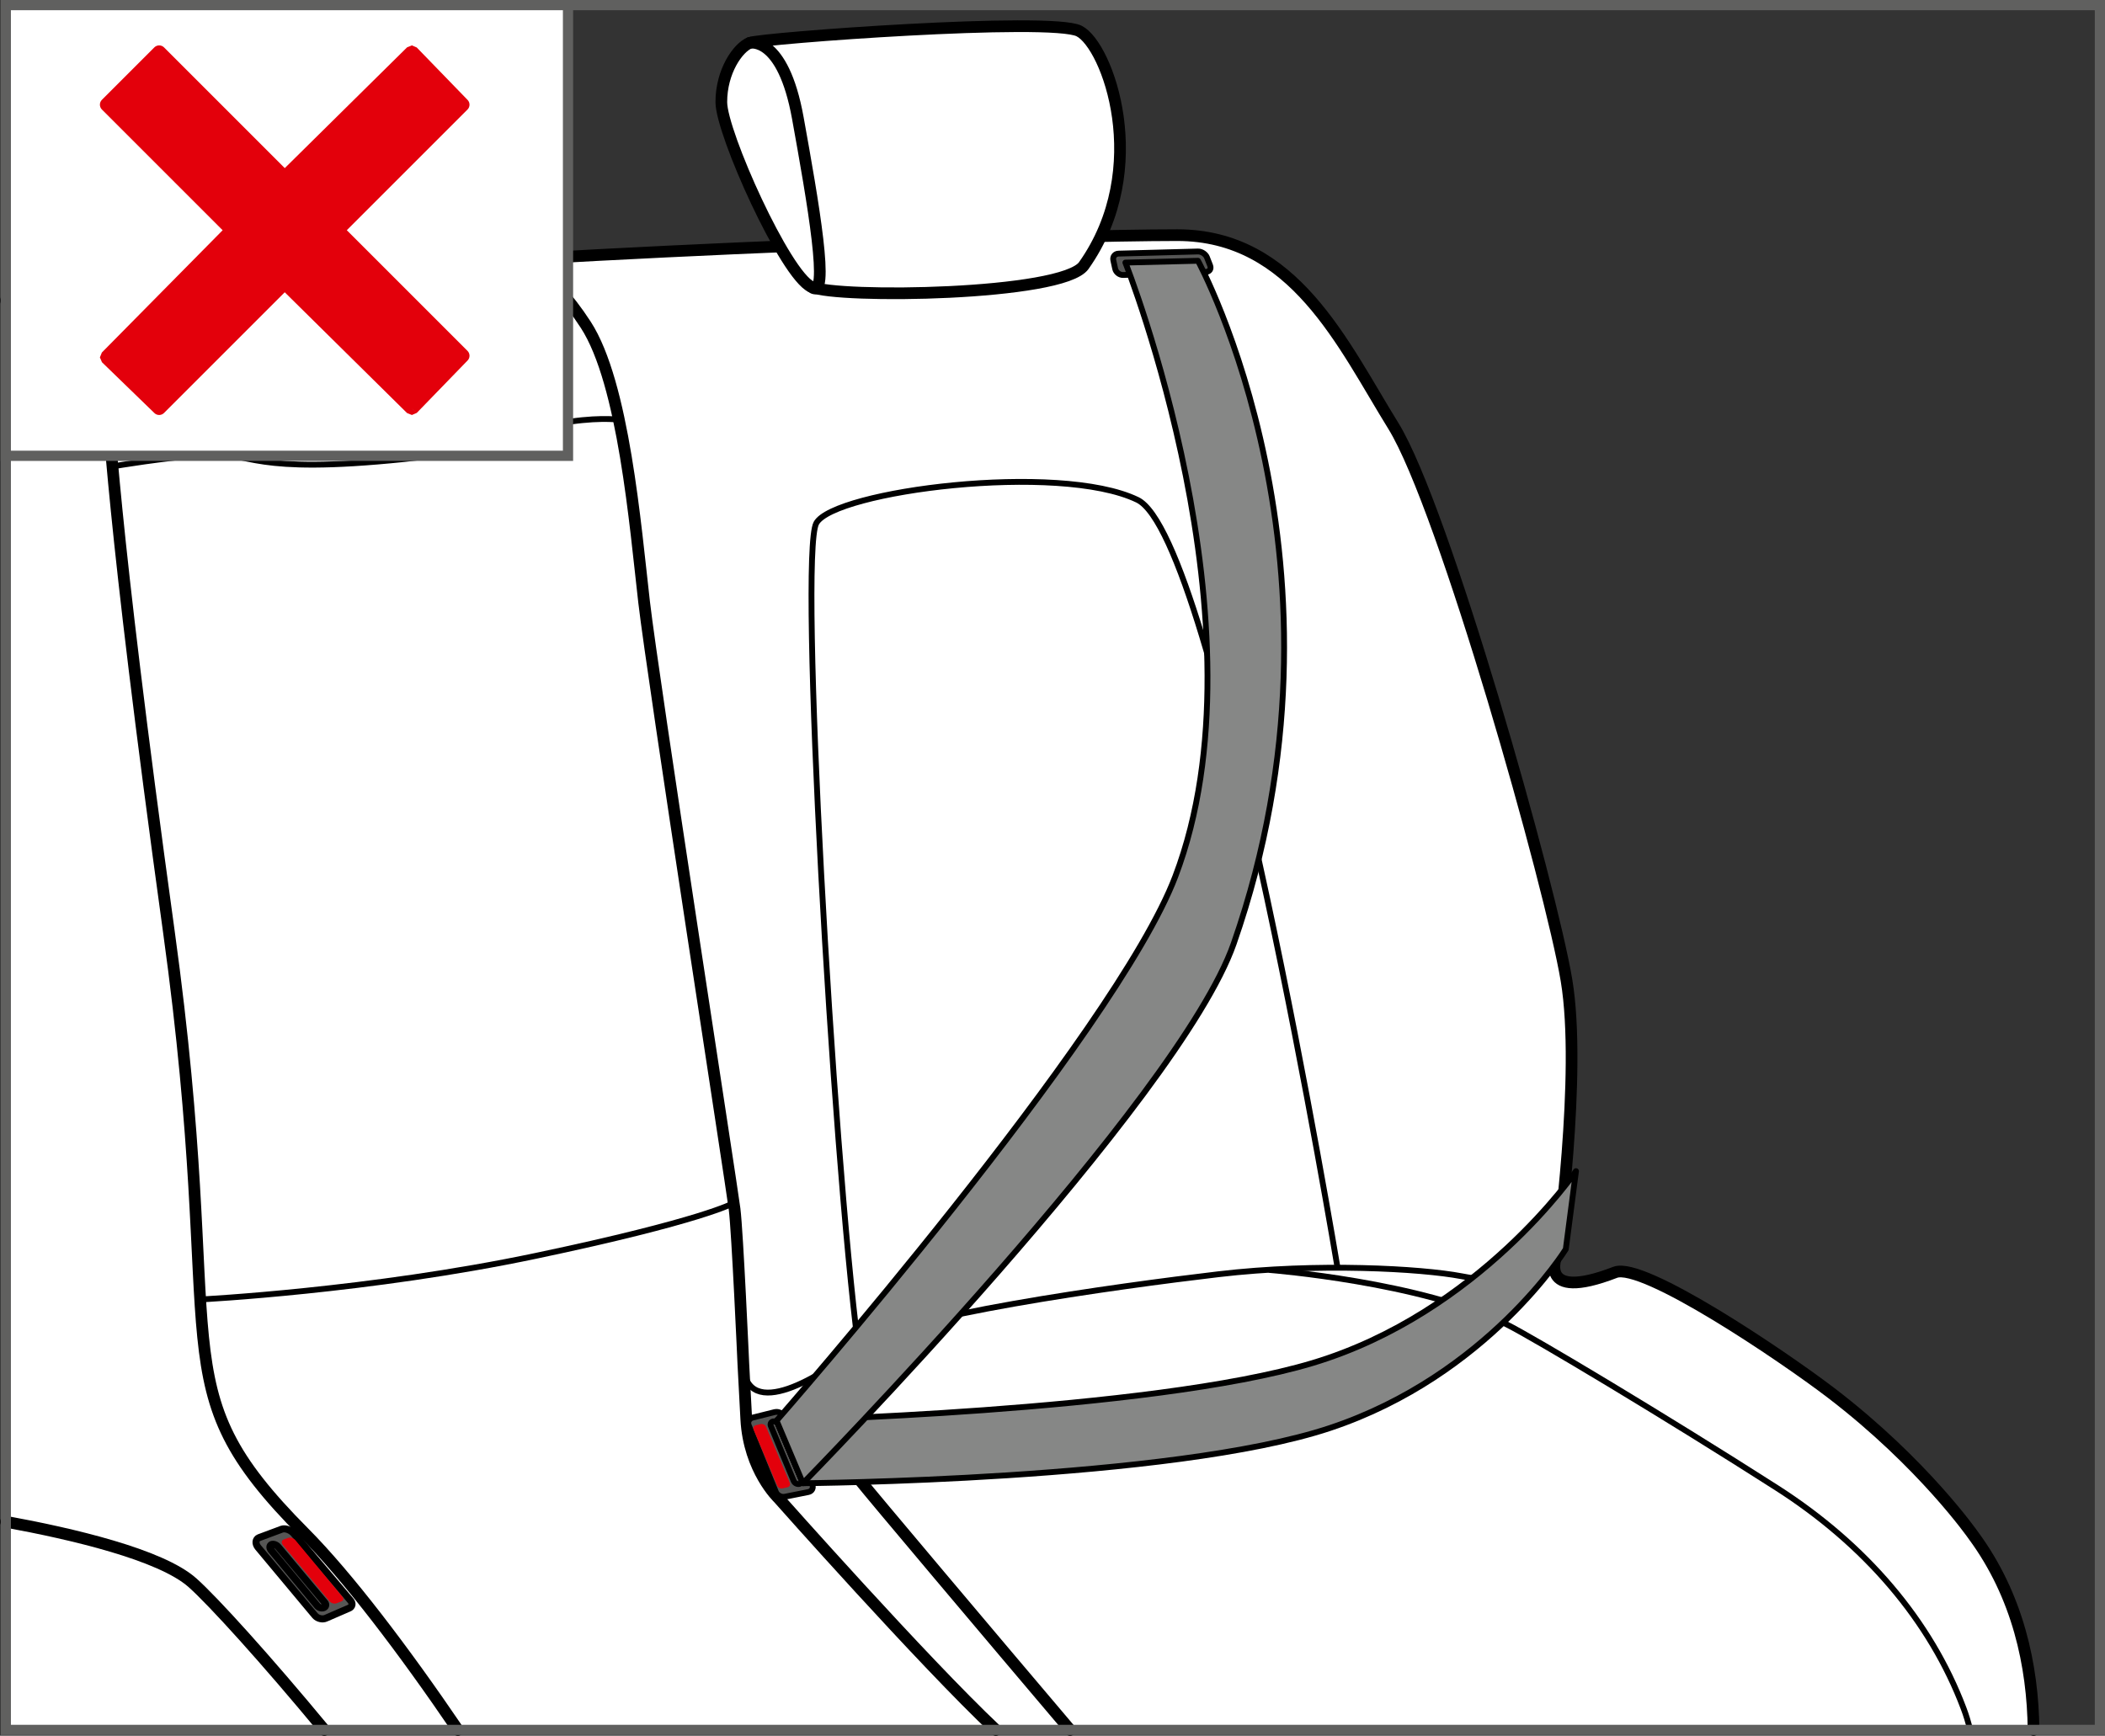
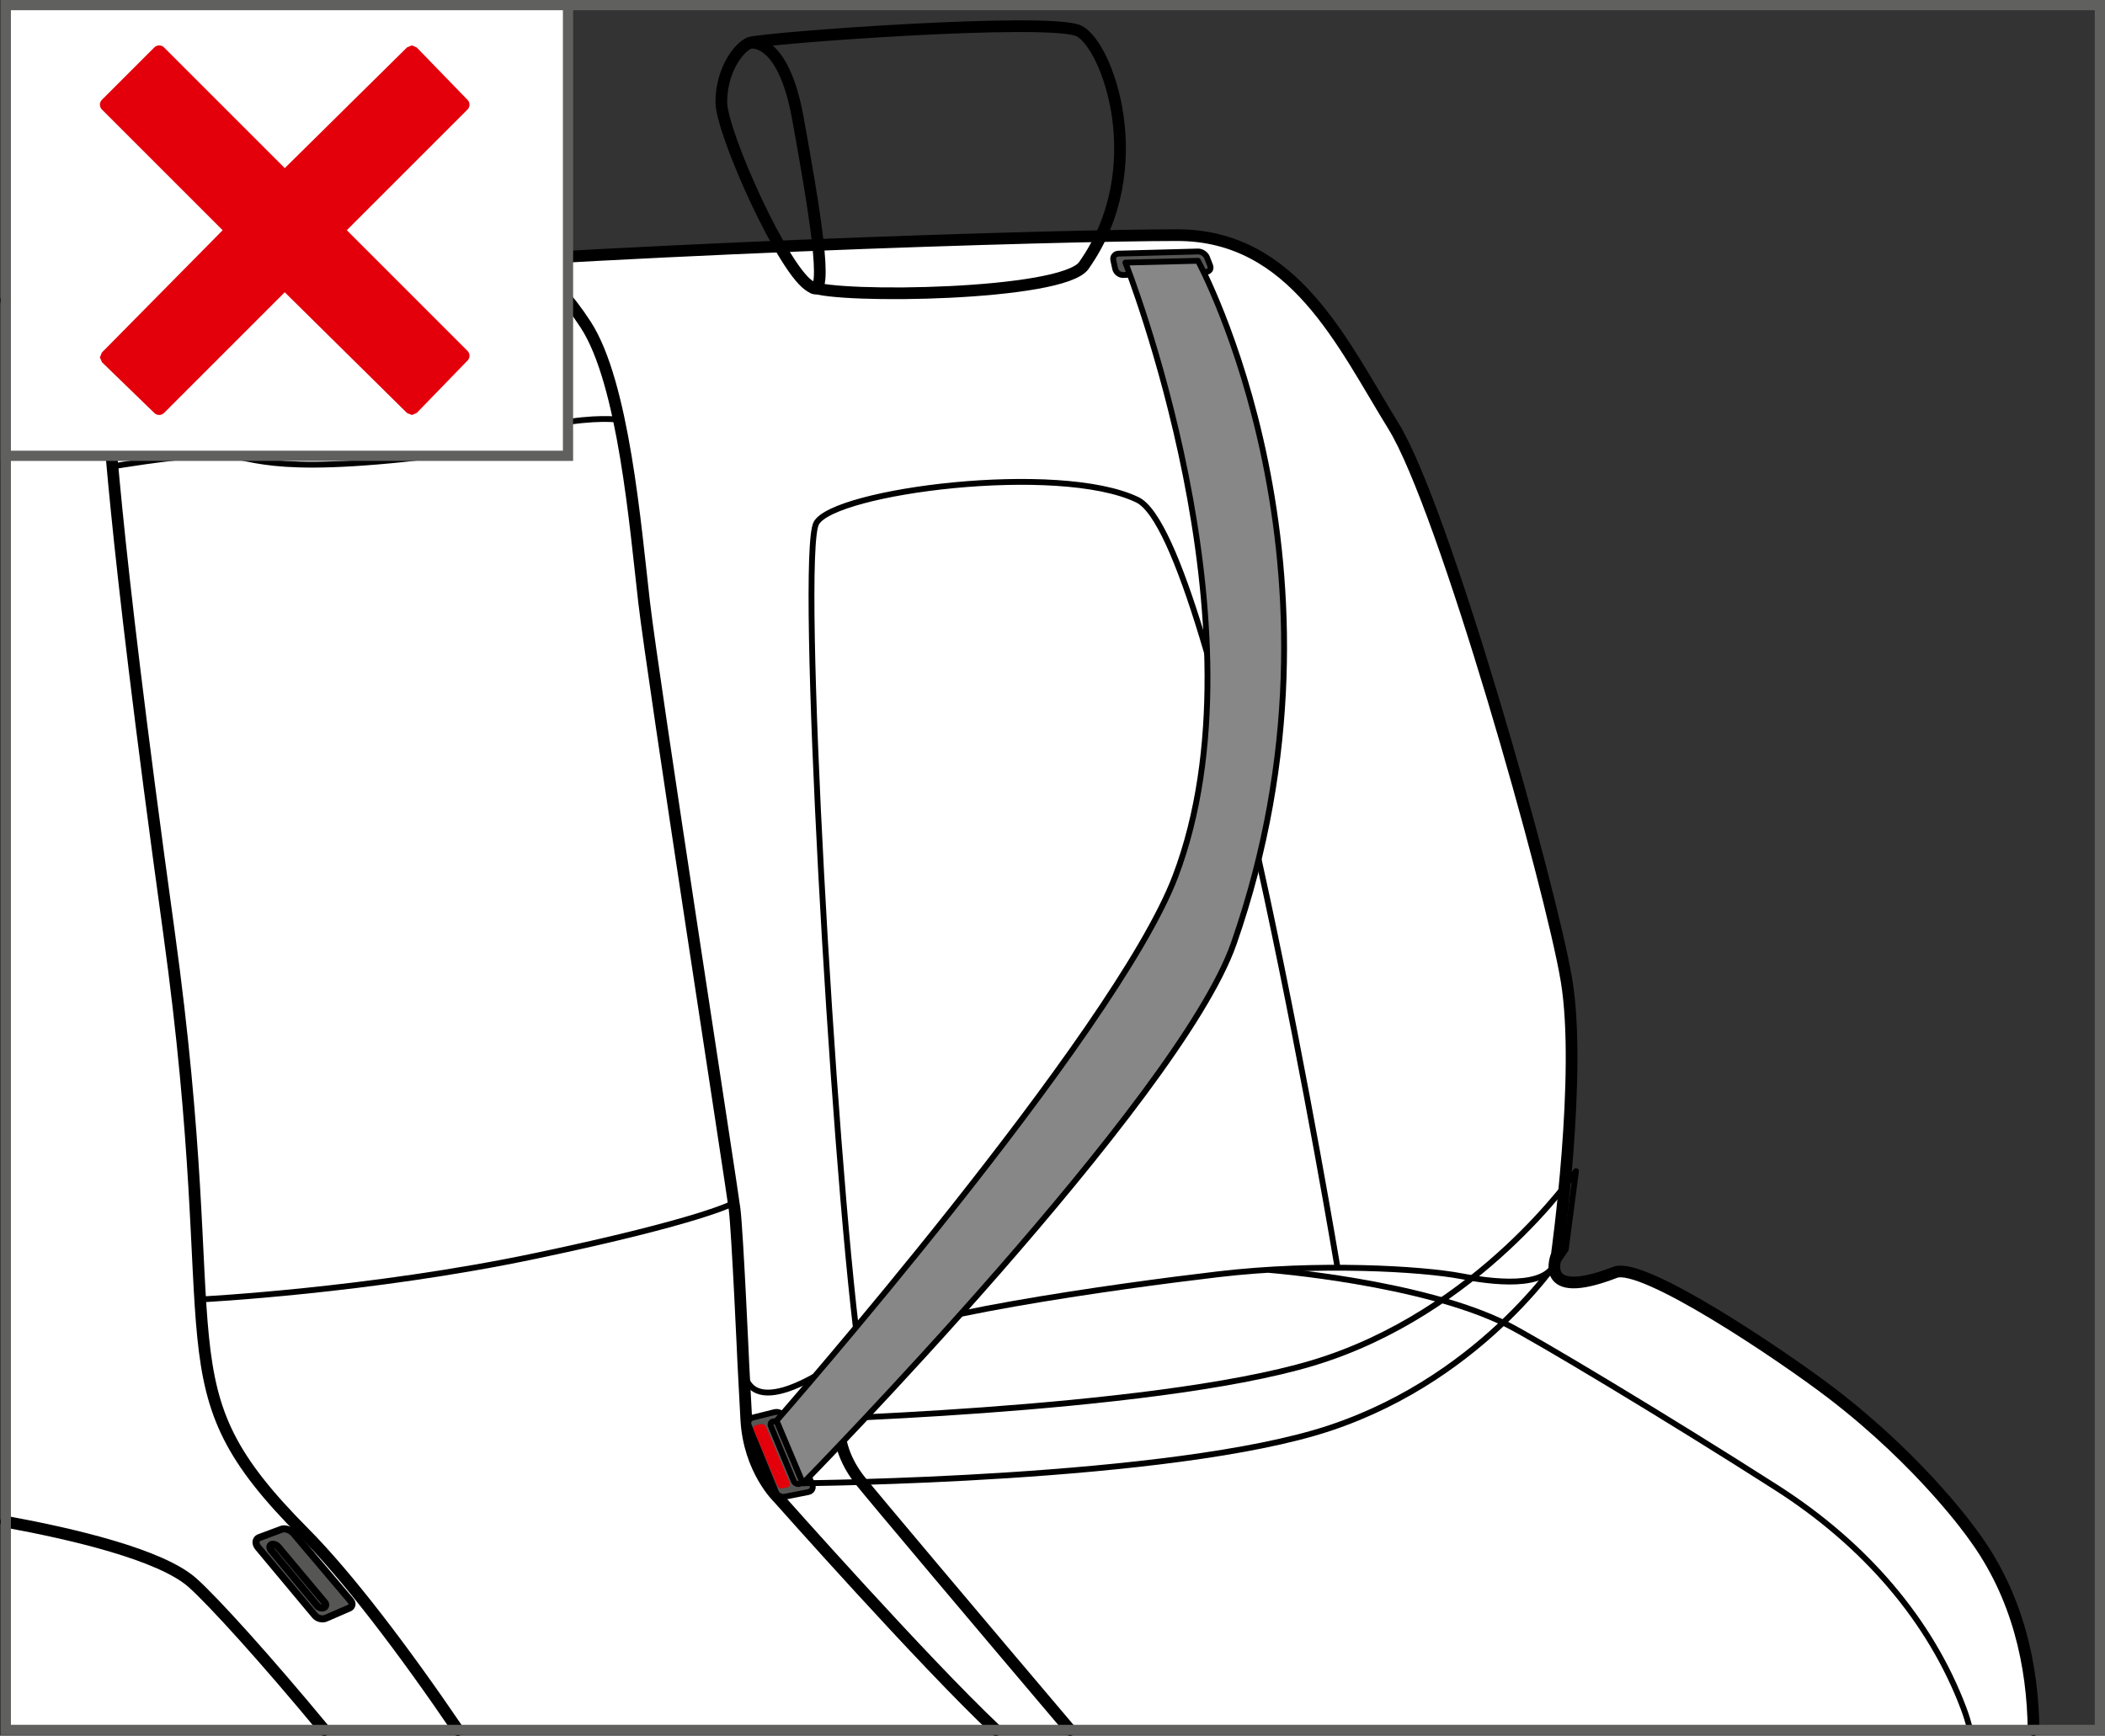
<svg xmlns="http://www.w3.org/2000/svg" xml:space="preserve" width="36.377mm" height="29.999mm" version="1.1" style="shape-rendering:geometricPrecision; text-rendering:geometricPrecision; image-rendering:optimizeQuality; fill-rule:evenodd; clip-rule:evenodd" viewBox="0 0 682.35 562.71">
  <rect x="0" y="0" width="682.35" height="562.71" fill="#333333" stroke="none" />
  <defs>
    <style type="text/css">
   
    .str2 {stroke:black;stroke-width:2.29;stroke-linecap:round;stroke-linejoin:round;stroke-miterlimit:4}
    .str0 {stroke:black;stroke-width:3.79;stroke-linecap:round;stroke-linejoin:round;stroke-miterlimit:4}
    .str1 {stroke:black;stroke-width:1.89;stroke-linecap:round;stroke-linejoin:round;stroke-miterlimit:4}
    .fil1 {fill:none;fill-rule:nonzero}
    .fil2 {fill:#565655;fill-rule:nonzero}
    .fil5 {fill:#60605F;fill-rule:nonzero}
    .fil4 {fill:#868786;fill-rule:nonzero}
    .fil3 {fill:#E3000B;fill-rule:nonzero}
    .fil0 {fill:white;fill-rule:nonzero}
   
  </style>
  </defs>
  <g id="Слой_x0020_1">
    <path class="fil0" d="M659.19 560.82c-0.23,-20.8 -5.07,-43.47 -19.5,-63.04 0,0 -16.17,-23.3 -46.1,-46.19 -15.74,-12.03 -61.02,-42.59 -70.02,-39.11 -25.63,9.91 -18.92,-5.68 -18.92,-5.68 0,0 8.2,-58.67 3.15,-88.95 -5.04,-30.28 -39.74,-153.29 -56.14,-179.79 -16.41,-26.5 -32.18,-61.83 -70.03,-61.83 -37.85,0 -188.62,4.42 -298.39,13.88 -35.32,3.04 -61.74,5.43 -81.35,7.28l0 463.42 657.3 0z" />
    <path class="fil1 str0" d="M659.19 560.82c-0.23,-20.8 -5.07,-43.47 -19.5,-63.04 0,0 -16.17,-23.3 -46.1,-46.19 -15.74,-12.03 -61.02,-42.59 -70.02,-39.11 -25.63,9.91 -18.92,-5.68 -18.92,-5.68 0,0 8.2,-58.67 3.15,-88.95 -5.04,-30.28 -39.74,-153.29 -56.14,-179.79 -16.41,-26.5 -32.18,-61.83 -70.03,-61.83 -37.85,0 -188.62,4.42 -298.39,13.88 -35.32,3.04 -61.74,5.43 -81.35,7.28" />
    <path class="fil1 str0" d="M346.88 560.82c-26.13,-30.81 -64.39,-76.19 -68.07,-80.84 -17.98,-22.71 4.83,-46.55 4.83,-46.55" />
    <path class="fil1 str0" d="M322.82 560.82c-23.5,-22.13 -70.5,-75.16 -70.5,-75.16 0,0 -9.54,-9.05 -10.41,-25.55 -0.6,-11.46 -0.95,-17.98 -0.95,-17.98 0,0 -1.89,-42.58 -2.84,-50.15 -0.95,-7.57 -26.49,-172.22 -29.33,-196.82 -2.84,-24.6 -6.63,-70.97 -18.93,-89.9 -12.3,-18.92 -21.76,-20.82 -21.76,-20.82" />
    <path class="fil1 str1" d="M638.64 560.82c-0.59,-2.44 -1.3,-4.79 -2.15,-7.03 -10.72,-28.39 -31.8,-53.04 -60.56,-71.44 -35.48,-22.71 -78.61,-48.53 -87.53,-52.99 -27.44,-13.72 -76.62,-17.62 -76.62,-17.62" />
    <path class="fil1 str1" d="M504.65 406.8c-0.63,10.73 -17.66,9.46 -30.91,6.94 -12.9,-2.46 -46.68,-4.42 -78.85,-0.63 -32.17,3.78 -105.36,13.88 -116.71,23.35 -11.35,9.46 -36.59,25.23 -37.22,5.68" />
    <path class="fil1 str0" d="M148.42 560.82c-17.66,-25.99 -35.88,-49.9 -49.82,-63.91 -48.07,-48.33 -24.67,-55.94 -43.87,-194.95 -19.2,-139 -19.04,-165.96 -20.58,-176.71 -1.54,-10.76 -2.3,-29.96 -2.3,-29.96" />
-     <path class="fil0" d="M351.33 86.08c-6.93,9.79 -79.87,10.75 -88.32,6.91 -8.45,-3.84 -29.19,-49.91 -29.19,-59.9 0,-9.98 5.38,-17.66 9.22,-19.2 3.84,-1.53 97.53,-8.45 106.75,-3.84 9.22,4.61 23.81,44.55 1.53,76.03z" />
    <path class="fil1 str0" d="M351.33 86.08c-6.93,9.79 -79.87,10.75 -88.32,6.91 -8.45,-3.84 -29.19,-49.91 -29.19,-59.9 0,-9.98 5.38,-17.66 9.22,-19.2 3.84,-1.53 97.53,-8.45 106.75,-3.84 9.22,4.61 23.81,44.55 1.53,76.03z" />
-     <path class="fil0" d="M164.21 136.96c-6.11,8.47 -72.92,11.22 -80.76,8.21 -7.84,-3.02 -27.97,-41.43 -28.22,-49.87 -0.25,-8.44 4.5,-15.08 7.97,-16.48 3.48,-1.4 89.17,-9.75 97.74,-6.1 8.56,3.65 22.91,37.02 3.28,64.24z" />
    <path class="fil1 str0" d="M164.21 136.96c-6.11,8.47 -72.92,11.22 -80.76,8.21 -7.84,-3.02 -27.97,-41.43 -28.22,-49.87 -0.25,-8.44 4.5,-15.08 7.97,-16.48 3.48,-1.4 89.17,-9.75 97.74,-6.1 8.56,3.65 22.91,37.02 3.28,64.24z" />
    <path class="fil1 str1" d="M237.65 390.09c0,0 -9.93,5.68 -63.87,17.03 -53.94,11.36 -108.54,14.14 -108.54,14.14" />
    <path class="fil1 str1" d="M200.27 136.02c0,0 -7.57,-0.95 -19.87,1.42 -12.3,2.37 -11.42,7.44 -49.21,11.36 -50.15,5.21 -49.68,-2.36 -63.87,-1.42 -14.19,0.95 -30.29,3.74 -30.29,3.74" />
    <path class="fil1 str1" d="M323.71 560.82c-7.6,-7.6 -16.13,-15.88 -25.71,-25.01" />
    <path class="fil1 str0" d="M243.05 13.89c0,0 10.72,-2.48 15.57,24.36 4.85,26.85 10.66,59.87 4.4,54.74" />
    <path class="fil1 str0" d="M63.2 78.82c0,0 5.21,20.22 11.55,35.89 6.34,15.66 14.04,32.56 8.7,30.45" />
    <path class="fil1 str1" d="M433.52 410.67c0,0 -39.27,-236.33 -64.82,-248.63 -25.55,-12.3 -98.41,-2.84 -104.09,7.57 -5.68,10.41 5.37,203.44 13.57,266.85" />
    <path class="fil2" d="M251.18 457.79c1.15,-0.28 2.46,0.37 2.91,1.46l9.23 22.06c0.45,1.08 -0.12,2.16 -1.28,2.4l-7.62 1.52c-1.16,0.24 -2.48,-0.47 -2.92,-1.56l-8.79 -21.58c-0.44,-1.09 0.13,-2.22 1.27,-2.51l7.19 -1.8z" />
    <path class="fil1 str1" d="M251.18 457.79c1.15,-0.28 2.46,0.37 2.91,1.46l9.23 22.06c0.45,1.08 -0.12,2.16 -1.28,2.4l-7.62 1.52c-1.16,0.24 -2.48,-0.47 -2.92,-1.56l-8.79 -21.58c-0.44,-1.09 0.13,-2.22 1.27,-2.51l7.19 -1.8z" />
    <path class="fil3" d="M246.57 461.69c0.68,-0.17 1.47,0.23 1.75,0.88l7.68 18.14c0.28,0.65 -0.06,1.31 -0.75,1.46l-1.58 0.36c-0.69,0.15 -1.48,-0.25 -1.75,-0.9l-7.62 -18.1c-0.28,-0.65 0.07,-1.32 0.75,-1.49l1.52 -0.36z" />
    <path class="fil1 str1" d="M250.56 460.83c0.65,-0.14 1.4,0.27 1.68,0.92l7.56 17.93c0.27,0.66 -0.07,1.29 -0.76,1.42 -0.69,0.12 -1.48,-0.3 -1.75,-0.96l-7.42 -17.85c-0.26,-0.65 0.04,-1.3 0.69,-1.45z" />
-     <path class="fil4" d="M251.73 460.56c0,0 120.99,-2.82 173.74,-18.67 54.07,-16.24 85.4,-62.22 85.4,-62.22l-3.31 25.31c0,0 -25.31,40.93 -76.41,57.96 -51.1,17.03 -170.87,17.91 -170.87,17.91l-8.55 -20.3z" />
    <path class="fil1 str1" d="M251.73 460.56c0,0 120.99,-2.82 173.74,-18.67 54.07,-16.24 85.4,-62.22 85.4,-62.22l-3.31 25.31c0,0 -25.31,40.93 -76.41,57.96 -51.1,17.03 -170.87,17.91 -170.87,17.91l-8.55 -20.3z" />
    <path class="fil2" d="M391.26 83.47c-0.43,-1.1 -1.75,-1.97 -2.93,-1.94l-25.75 0.69c-1.18,0.03 -1.94,1 -1.69,2.15l0.6 2.76c0.25,1.15 1.42,2.06 2.6,2.02l26.82 -1c1.18,-0.05 1.79,-0.98 1.36,-2.08l-1.02 -2.6z" />
    <path class="fil1 str1" d="M391.26 83.47c-0.43,-1.1 -1.75,-1.97 -2.93,-1.94l-25.75 0.69c-1.18,0.03 -1.94,1 -1.69,2.15l0.6 2.76c0.25,1.15 1.42,2.06 2.6,2.02l26.82 -1c1.18,-0.05 1.79,-0.98 1.36,-2.08l-1.02 -2.6z" />
    <path class="fil4" d="M388.33 84.54l-23.53 0.59c0,0 46.89,118.15 16.2,198.98 -19.4,51.1 -129.27,176.46 -129.27,176.46l8.55 20.29c0,0 121.99,-124.39 139.65,-174.99 42.58,-122.07 -11.6,-221.33 -11.6,-221.33z" />
    <path class="fil1 str1" d="M388.33 84.54l-23.53 0.59c0,0 46.89,118.15 16.2,198.98 -19.4,51.1 -129.27,176.46 -129.27,176.46l8.55 20.29c0,0 121.99,-124.39 139.65,-174.99 42.58,-122.07 -11.6,-221.33 -11.6,-221.33z" />
    <path class="fil2" d="M83.97 498.5c-1.16,0.48 -1.31,1.89 -0.35,3.11l18.52 22.19c0.86,0.97 2.46,1.32 3.57,0.78l7.38 -3.2c1.14,-0.44 1.36,-1.58 0.48,-2.55l-18.28 -21.57c-0.97,-1.22 -2.75,-1.91 -3.94,-1.51l-7.38 2.75z" />
    <path class="fil1 str2" d="M83.97 498.5c-1.16,0.48 -1.31,1.89 -0.35,3.11l18.52 22.19c0.86,0.97 2.46,1.32 3.57,0.78l7.38 -3.2c1.14,-0.44 1.36,-1.58 0.48,-2.55l-18.28 -21.57c-0.97,-1.22 -2.75,-1.91 -3.94,-1.51l-7.38 2.75z" />
-     <path class="fil3" d="M91.95 499.09c-0.7,0.26 -0.81,1.06 -0.24,1.78l15.17 18.31c0.52,0.59 1.51,0.86 2.2,0.59l1.58 -0.6c0.7,-0.25 0.85,-0.95 0.32,-1.53l-15.15 -18.23c-0.57,-0.71 -1.62,-1.11 -2.32,-0.87l-1.56 0.55z" />
    <path class="fil1 str2" d="M88.01 500.73c-0.64,0.28 -0.69,1.09 -0.13,1.81l15.02 18.1c0.52,0.59 1.47,0.82 2.12,0.51 0.65,-0.31 0.76,-1.05 0.24,-1.64l-15.04 -17.96c-0.57,-0.71 -1.57,-1.08 -2.21,-0.81z" />
    <path class="fil1 str0" d="M105.14 560.82c-18.93,-22.88 -36.05,-41.76 -42.76,-47.72 -10.28,-9.14 -39.19,-15.87 -60.49,-19.76" />
    <polygon class="fil5" points="1.89,1.65 0.23,1.65 0.23,562.48 682.35,562.48 682.35,0 0.23,0 0.23,1.65 1.89,1.65 1.89,3.31 679.04,3.31 679.04,559.17 3.54,559.17 3.54,1.65 1.89,1.65 1.89,3.31 " />
    <polygon class="fil0" points="1.89,147.77 184.12,147.77 184.12,1.65 1.89,1.65 " />
    <polygon class="fil5" points="1.89,1.65 0.23,1.65 0.23,149.43 185.78,149.43 185.78,0 0.23,0 0.23,1.65 1.89,1.65 1.89,3.31 182.47,3.31 182.47,146.11 3.54,146.11 3.54,1.65 1.89,1.65 1.89,3.31 " />
    <polygon class="fil3" points="133.51,132.31 92.3,91.62 51.6,132.31 34.6,115.83 75.3,74.62 34.6,33.92 51.6,16.92 92.3,57.61 133.51,16.92 150,33.92 109.3,74.62 150,115.31 " />
    <path class="fil3" d="M133.51 132.31l1.56 -1.58 -41.21 -40.7c-0.87,-0.85 -2.26,-0.85 -3.13,0.01l-39.16 39.16 -13.82 -13.41 39.12 -39.62c0.86,-0.87 0.85,-2.26 -0.01,-3.12l-39.13 -39.13 13.86 -13.86 39.13 39.13c0.87,0.86 2.26,0.87 3.13,0.01l39.62 -39.12 13.41 13.83 -39.16 39.16c-0.87,0.86 -0.87,2.27 0,3.13l39.16 39.16 -14.97 15.43 1.59 1.54 1.56 -1.58 -1.56 1.58 1.59 1.54 16.48 -17c0.85,-0.87 0.83,-2.25 -0.02,-3.11l-39.13 -39.13 39.13 -39.13c0.85,-0.85 0.87,-2.24 0.02,-3.11l-16.48 -17 -1.56 -0.68 -1.58 0.64 -39.64 39.15 -39.14 -39.14c-0.87,-0.86 -2.27,-0.86 -3.14,0l-17 17c-0.86,0.87 -0.86,2.27 0,3.14l39.14 39.14 -39.15 39.64 -0.64 1.58 0.67 1.57 17 16.48c0.87,0.85 2.25,0.83 3.11,-0.02l39.14 -39.14 39.64 39.15 1.58 0.64 1.56 -0.67 -1.59 -1.54z" />
  </g>
</svg>